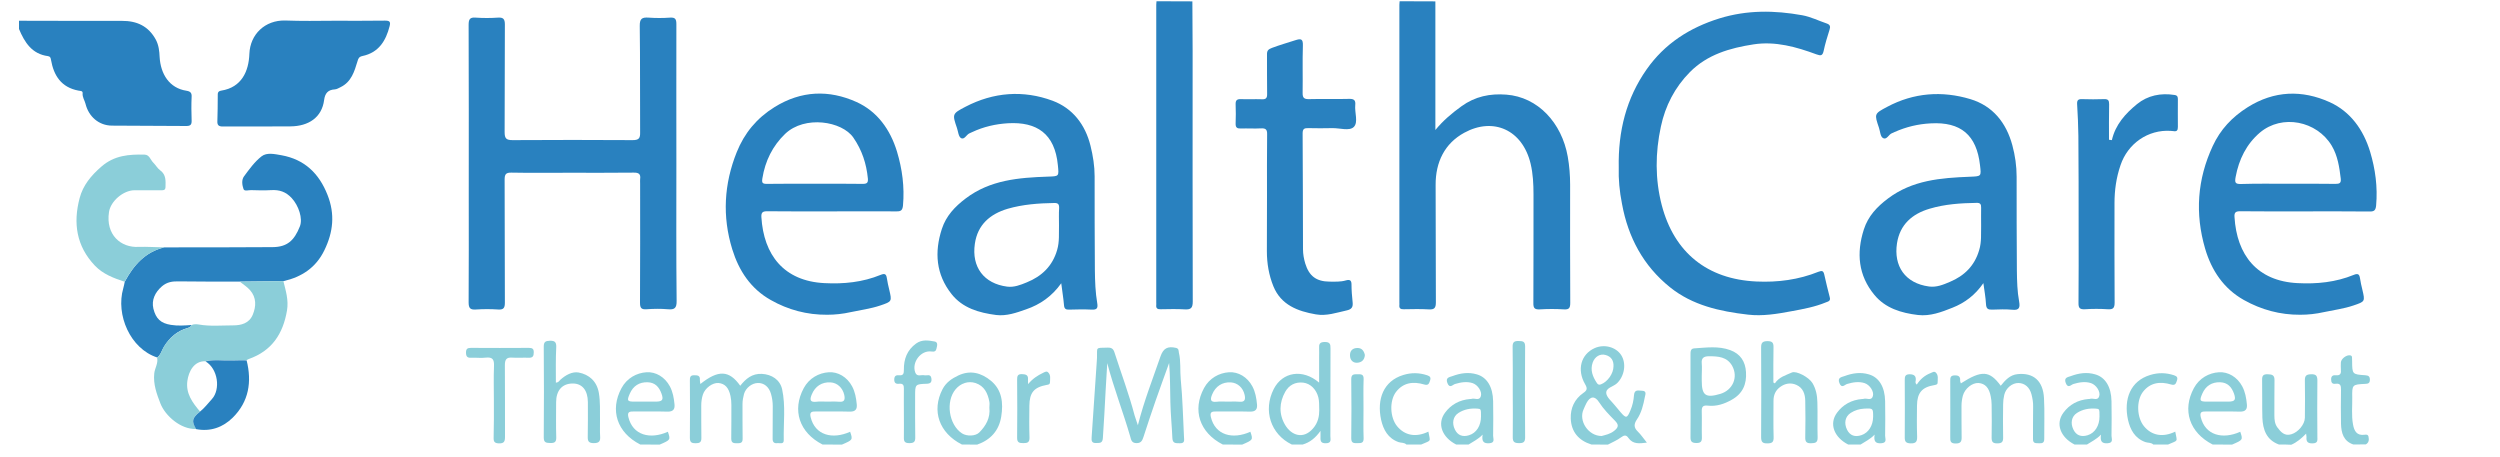
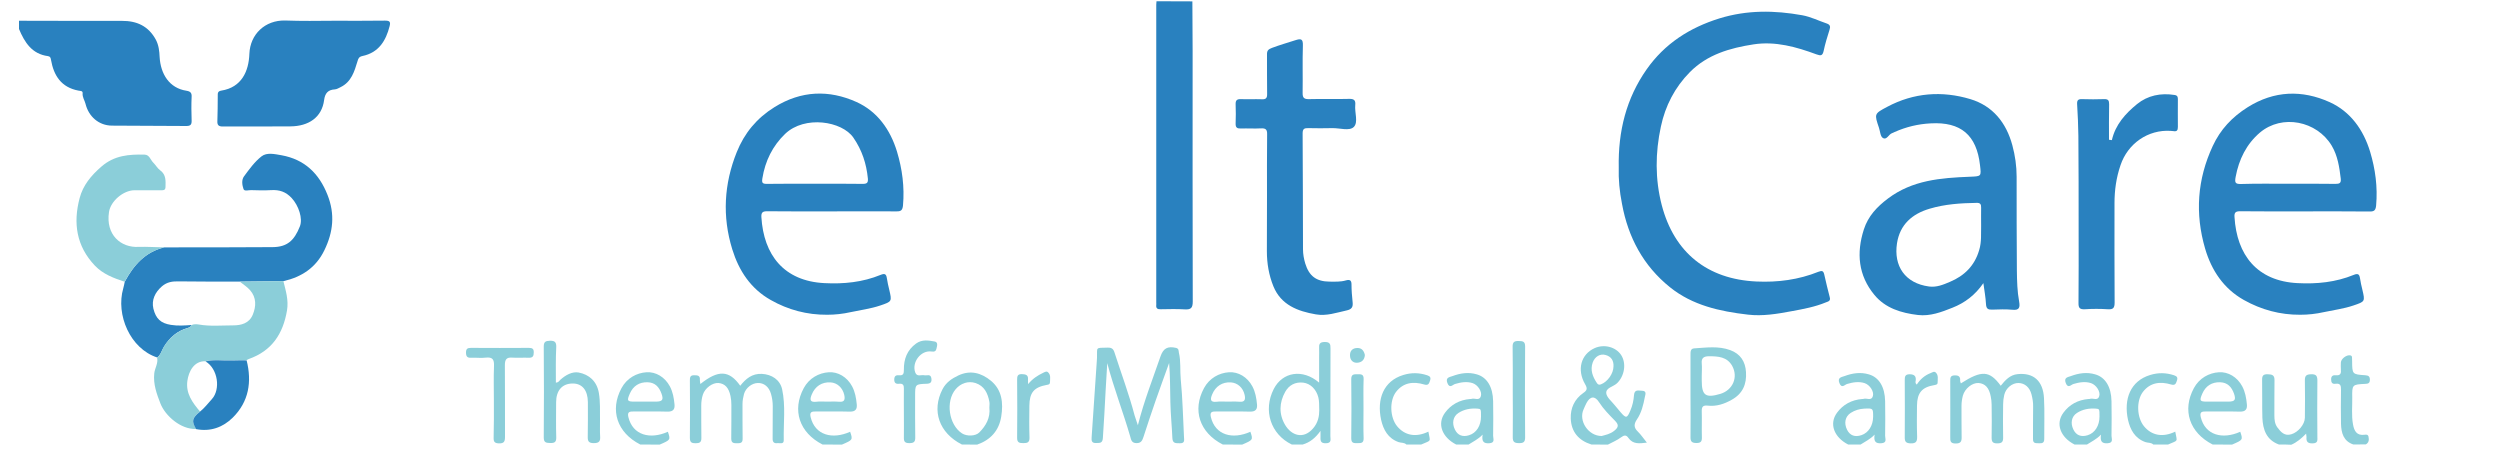
<svg xmlns="http://www.w3.org/2000/svg" version="1.1" id="Layer_1" x="0px" y="0px" viewBox="0 0 2000 365.8" style="enable-background:new 0 0 2000 365.8;" xml:space="preserve">
  <style type="text/css">
	.st0{display:none;fill:#FEFEFE;}
	.st1{fill:#2981BF;}
	.st2{fill:#8BCED9;}
</style>
  <g>
    <path class="st0" d="M978.2,355.6c-65.5,0-131.1,0-196.6,0c10.8-3.8,17.5-11.2,19.3-22.5c1.8-10.8,0.7-21.3-8.4-28.7   c-7.6-6.2-16.3-8.7-26-4.1c-5.3,2.5-9.8,5.6-12.6,11c-8.9,17.2-2.7,35,15.5,44.2c-32,0-64.1,0-96.1,0c8.8-3.8,8.8-3.8,6.6-10.3   c-14.2,6.4-28.1,2.8-31.6-11.7c-0.9-3.6,0.2-4.6,3.7-4.5c9.2,0.1,18.4-0.2,27.6,0.1c4.6,0.2,6-1.9,5.6-5.9   c-0.5-4.9-1.3-9.8-3.7-14.3c-4-7.5-11.3-11.8-18.7-11.3c-7.9,0.5-15.6,4.7-20,12.7c-9.5,17.6-3.6,35.6,15,45.1   c-43.4,0-86.9,0-130.3,0c8.8-3.8,8.8-3.8,6.6-10.3c-14.2,6.4-28.1,2.8-31.6-11.7c-0.9-3.6,0.2-4.6,3.7-4.5   c9.2,0.1,18.4-0.2,27.6,0.1c4.6,0.2,6-1.9,5.6-5.9c-0.5-4.9-1.3-9.8-3.7-14.3c-4-7.5-11.3-11.8-18.7-11.3   c-7.9,0.5-15.6,4.7-20,12.7c-9.5,17.6-3.6,35.6,15,45.1c-164,0-328,0-492,0.1c-4.1,0-5.1-0.9-5.1-5.1   c0.1-109.1,0.1-218.3,0.1-327.4c4.4,10.7,10.3,20,23.2,21.7c1.9,0.3,2.1,1.3,2.4,3c2.3,12.6,8.3,22,21.9,24.6   c1.3,0.2,3.5-0.1,3.3,2.1c-0.3,3.2,1.7,5.6,2.3,8.4c2.5,10.2,10.7,17.3,21.1,17.5c19.9,0.3,39.7,0.1,59.6,0.3   c3.6,0,4.3-1.3,4.2-4.5c-0.2-6.3-0.3-12.5,0-18.8c0.1-3.3-1-4.5-4.1-4.9c-13.8-2.1-20.7-13.4-21.5-27c-0.3-4.7-0.7-9.4-3-13.8   c-5.9-10.9-15.1-15.2-27.2-15.1c-27.4,0.1-54.8,0-82.3-0.1c0-5.2-2-12.3,0.6-14.9s9.7-0.6,14.9-0.6c298.2,0,596.4,0,894.5,0   c-0.1,0.9-0.2,1.8-0.2,2.8c0,79.5,0,159,0,238.5c0,0.6,0.1,1.1,0,1.7c-0.3,2.7,0.9,3.5,3.5,3.4c6.4-0.1,12.9-0.4,19.3,0.1   c5,0.3,6.4-1.1,6.4-6.3c-0.2-66.8-0.1-133.6-0.1-200.4c0-13.2-0.1-26.5-0.2-39.7c55.2,0,110.4,0,165.7,0c-0.1,0.9-0.2,1.8-0.2,2.8   c0,79.5,0,159,0,238.5c0,0.6,0.1,1.1,0,1.7c-0.3,2.7,0.9,3.5,3.5,3.4c6.6-0.1,13.3-0.3,19.9,0.1c4.6,0.3,5.8-1.1,5.8-5.7   c-0.2-31.3,0-62.6-0.2-93.8c-0.1-18.3,7.3-33.2,22.9-41.8c23.2-12.7,46.6-2.4,53.1,24.8c1.9,8.1,2.4,16.3,2.3,24.6   c-0.1,28.9,0,57.8-0.1,86.7c0,4.1,0.9,5.5,5.1,5.2c6.4-0.4,12.9-0.4,19.3,0c4.3,0.3,5.2-1.3,5.1-5.3c-0.2-31.5-0.1-62.9-0.1-94.4   c0-7.5-0.6-15.1-1.9-22.5c-4.8-27.1-23.9-47.7-49.2-49.6c-12.9-0.9-24.9,1.4-35.8,9.3c-7.6,5.5-14.7,11.3-20.9,19   c0-34.3,0-68.6,0-102.9c254.9,0,509.9,0,764.8-0.1c4.1,0,5.1,0.9,5.1,5.1c-0.1,115-0.1,230.1,0,345.1c0,3.8-0.7,4.7-4.5,4.5   c-7-0.4-14-0.1-21-0.1c2.5-1.5,2.6-3.8,2.1-6.2c-0.4-1.8-1.9-1.7-3.1-1.5c-6.4,0.9-8.3-3.2-9.3-8.3c-1.3-7.1-0.5-14.3-0.6-21.4   c-0.2-10.4,0-10.5,10.3-11c2.3-0.1,3.9-0.4,3.8-3.3c0-2.6-1-3.4-3.6-3.6c-10.5-0.7-10.4-0.8-10.6-11.1c0-1.1,0-2.2-0.1-3.3   c0-0.8-0.5-1.3-1.3-1.5c-2.9-0.7-7.5,2.7-7.6,5.7c-0.1,1.8-0.1,3.7,0,5.5c0.2,3-0.3,5.1-4,4.7c-2.4-0.3-3.8,0.4-3.8,3.3   c0,2.6,1,3.8,3.6,3.5c4.1-0.6,4.4,1.8,4.3,5c-0.1,9-0.2,18,0,27c0.2,7.3,1.8,13.9,9.9,16.6c-16.6,0-33.1,0-49.7,0   c4.4-1.9,8.1-4.9,11.9-8.9c0.2,1.7,0.4,2.2,0.3,2.7c-0.3,3.6,0.8,5.2,4.9,5.1c4.5-0.1,3.8-2.7,3.8-5.5c0-14.9-0.1-29.8,0-44.7   c0-3.7-0.9-5.2-4.9-5.1c-3.7,0.1-5.2,1-5.1,5c0.3,9.9,0.2,19.9,0,29.8c-0.1,5.4-5.4,11.6-10.8,13.2c-5.6,1.7-8.6-1.9-11.3-5.6   c-2-2.7-2.3-6.1-2.3-9.5c0-9.4-0.1-18.8,0.1-28.1c0.1-4.3-2.1-4.7-5.5-4.8c-3.4-0.1-4.4,1.2-4.4,4.5c0.2,10.1-0.2,20.2,0.2,30.3   c0.3,9.5,3.2,17.7,13.2,21.4c-12.5,0-25,0-37.5,0c8.8-3.8,8.8-3.8,6.6-10.3c-14.2,6.4-28.1,2.8-31.6-11.7c-0.9-3.6,0.2-4.6,3.7-4.5   c9.2,0.1,18.4-0.2,27.6,0.1c4.6,0.2,6-1.9,5.6-5.9c-0.5-4.9-1.3-9.8-3.7-14.3c-4-7.5-11.3-11.8-18.7-11.3   c-7.9,0.5-15.6,4.7-20,12.7c-9.5,17.6-3.6,35.6,15,45.1c-11.8,0-23.6,0-35.3,0c8.3-3.7,7.3-1.6,5.7-10.3c-9.9,4.8-18.8,3.3-25-4.3   c-5.7-7-6.4-20.2-1-27.3c5.9-7.9,13.9-8.8,22.7-6.1c3.1,0.9,3.7-0.6,4.6-3c0.9-2.6,0.1-3.6-2.3-4.4c-6.4-2.1-12.7-2.2-19.1-0.2   c-15.8,4.9-21.4,19.4-17.7,35.9c1.7,7.8,5.5,14.8,14,17.8c2,0.7,4.5,0.2,6.2,1.9c-17.7,0-35.3,0-53,0c3.6-2.3,7.4-4,11.2-7.9   c-0.8,5.6,0.9,7.2,5.3,6.9c4.9-0.3,3.1-3.7,3.1-6c0.1-9.2,0.1-18.4,0-27.6c-0.2-11.6-4.9-19.1-13-21.5c-6.8-2-13.3-1-19.6,1.4   c-2.3,0.8-5.7,1.1-4,5.5c1.8,4.6,4.2,1.3,6.1,0.8c4.7-1.4,9.3-2.2,14.1-0.7c4.2,1.3,7.7,6.8,6.6,10.4c-1.3,4.2-5,1.4-7.5,2.2   c-0.3,0.1-0.7,0-1.1,0.1c-8.3,0.7-15.2,4.4-20.1,11c-6.4,8.8-2.4,19.6,8.9,25.4c-57.1,0-114.1,0-171.2,0c3.6-2.3,7.4-4,11.2-7.9   c-0.8,5.6,0.9,7.2,5.3,6.9c4.9-0.3,3.1-3.7,3.1-6c0.1-9.2,0.1-18.4,0-27.6c-0.2-11.6-4.9-19.1-13-21.5c-6.8-2-13.3-1-19.6,1.4   c-2.3,0.8-5.7,1.1-4,5.5c1.8,4.6,4.2,1.3,6.1,0.8c4.7-1.4,9.3-2.2,14.1-0.7c4.2,1.3,7.7,6.8,6.6,10.4c-1.3,4.2-5,1.4-7.5,2.2   c-0.3,0.1-0.7,0-1.1,0.1c-8.3,0.7-15.2,4.4-20.1,11c-6.4,8.8-2.4,19.6,8.9,25.4c-64.1,0-128.1,0-192.2,0c3.5-1.9,7.3-3.4,10.5-5.8   c2.5-1.8,4.1-2.1,5.9,0.4c3.7,5.3,8.8,4.5,14.8,3.8c-2.7-3.4-4.7-6.4-7.3-8.9c-3.3-3.2-3.1-6-0.7-9.6c3.7-5.4,5.1-11.7,6.4-18.1   c0.4-1.9,1.6-4.9-2.2-4.9c-2.6,0-6-1.5-6.5,3.5c-0.3,4.2-1.2,8.3-2.9,12.3c-2.7,6.3-3.5,6.5-7.8,1.4c-1.5-1.8-3.1-3.6-4.6-5.5   c-2.5-3.2-6.5-6.2-6.9-9.7c-0.5-4.4,5.6-5.2,8.5-7.9c6.1-5.7,7.8-16,3.4-22.7c-4.3-6.4-13.6-8.8-21.2-5.5   c-10.9,4.9-14.4,17.2-7.6,28.9c2,3.4,1.6,4.8-1.5,7c-7,4.8-10.3,12-10,20.4c0.4,10.7,6.3,17.6,16.5,20.8c-32.8,0-65.5,0-98.3,0   c3.6-2.3,7.4-4,11.2-7.9c-0.8,5.6,0.9,7.2,5.3,6.9c4.9-0.3,3.1-3.7,3.1-6c0.1-9.2,0.1-18.4,0-27.6c-0.2-11.6-4.9-19.1-13-21.5   c-6.8-2-13.3-1-19.6,1.4c-2.3,0.8-5.7,1.1-4,5.5c1.8,4.6,4.2,1.3,6.1,0.8c4.7-1.4,9.3-2.2,14.1-0.7c4.2,1.3,7.7,6.8,6.6,10.4   c-1.3,4.2-5,1.4-7.5,2.2c-0.3,0.1-0.7,0-1.1,0.1c-8.3,0.7-15.2,4.4-20.1,11c-6.4,8.8-2.4,19.6,8.9,25.4c-9.2,0-18.4,0-27.6,0   c8.3-3.7,7.3-1.6,5.7-10.3c-9.9,4.8-18.8,3.3-25-4.3c-5.7-7-6.4-20.2-1-27.3c5.9-7.9,13.9-8.8,22.7-6.1c3.1,0.9,3.7-0.6,4.6-3   c0.9-2.6,0.1-3.6-2.3-4.4c-6.4-2.1-12.7-2.2-19.1-0.2c-15.8,4.9-21.4,19.4-17.7,35.9c1.7,7.8,5.5,14.8,14,17.8   c2,0.7,4.5,0.2,6.2,1.9c-27.6,0-55.2,0-82.8,0c5.8-1.6,10.2-5.3,14.2-10.9c0,2.2,0,3.3,0,4.3c-0.1,3.1-0.3,5.8,4.4,5.6   c4.7-0.2,3.5-3.2,3.5-5.7c0-23.3,0-46.7,0.1-70c0-3.5-0.5-5.3-4.7-5.3c-4,0.1-4.6,1.9-4.4,5.1c0.1,2.4,0,4.8,0,7.2   c0,6.5,0,12.9,0,20.2c-13.2-11.3-29.3-8.6-36.3,5.1c-8.8,17.1-2.6,36.2,14.4,44.4c-13.3,0-26.5,0-39.8,0c8.8-3.8,8.8-3.8,6.6-10.3   c-14.2,6.4-28.1,2.8-31.6-11.7c-0.9-3.6,0.2-4.6,3.7-4.5c9.2,0.1,18.4-0.2,27.6,0.1c4.6,0.2,6-1.9,5.6-5.9   c-0.5-4.9-1.3-9.8-3.7-14.3c-4-7.5-11.3-11.8-18.7-11.3c-7.9,0.5-15.6,4.7-20,12.7C953.7,328.1,959.6,346.1,978.2,355.6z    M156.9,343.3c11.5,2.3,21.4-1.4,29.3-9.3c12.9-12.8,15.3-28.6,11.1-45.8c0.6-0.4,1.2-0.8,1.8-1c18.4-6.4,27.4-20.1,30.6-38.8   c1.4-8.3-1-15.8-2.9-23.5c14.5-3.4,25.8-10.6,32.6-24.7c7.1-14.6,8.5-28.9,2.5-44.3c-6.8-17.3-18.5-28.3-36.8-31.7   c-5.3-1-11.7-2.6-16,0.9c-5.5,4.4-9.8,10.3-14,16c-2.1,2.8-1.4,7-0.4,10.1c0.7,2.1,4,0.8,6.1,0.9c5.3,0.1,10.7,0.3,16,0   c6.6-0.4,11.8,1.3,16.5,6.4c5.6,6,9,16.4,6.5,22.6c-4.5,11.4-10.2,16.5-21.8,16.6c-28.9,0.2-57.8,0.1-86.7,0.2   c-6.8-0.1-13.6-0.6-20.4-0.1c-14.4,0.9-26.7-9.7-23.9-27.9c1.3-8.7,11.4-17.4,20.3-17.4c7,0,14,0,21,0c1.8,0,3.8,0.3,3.9-2.5   c0.1-5,0.7-9.9-4.2-13.4c-2.2-1.6-3.6-4.2-5.5-6.1c-2.2-2.2-3-6.4-7-6.5c-12.5-0.3-24.2,0.5-34.6,9.6c-8.2,7.2-14.7,14.9-17.4,25.2   c-5.3,20-2.6,38.4,12.2,54c6.5,6.9,15.1,9.9,23.8,12.9c-0.4,1.8-0.7,3.6-1.2,5.3c-6.1,21,5.6,48.4,27.2,55.3c1,4.6-2,8.4-2.4,12.8   c-0.9,8.6,2,16.3,4.9,23.9C132,332.5,144.4,343.7,156.9,343.3z M541.1,130.9c0-37.2-0.1-74.3,0.1-111.5c0-4-0.8-5.6-5.1-5.3   c-5.7,0.4-11.4,0.4-17.1,0c-5.3-0.4-7.2,0.9-7.1,6.8c0.4,28.3,0.1,56.7,0.3,85c0,4.7-1,6.3-6,6.2c-32-0.2-64-0.2-96,0   c-5.1,0-6.4-1.3-6.4-6.4c0.2-28.7,0-57.4,0.2-86.1c0-4.4-1.2-5.7-5.6-5.5c-5.9,0.4-11.8,0.4-17.7,0c-4.7-0.3-5.7,1.3-5.7,5.8   c0.2,45.8,0.1,91.6,0.1,137.5c0,28.2,0.1,56.3-0.1,84.5c0,4.7,1.4,6,5.9,5.7c5.9-0.4,11.8-0.4,17.7,0c4.5,0.3,5.4-1.3,5.4-5.6   c-0.2-32.8,0-65.5-0.2-98.3c0-4.3,1-5.7,5.5-5.6c15.3,0.3,30.5,0.1,45.8,0.1c17.3,0,34.6,0.1,51.9-0.1c4.2-0.1,5.8,1.2,5.2,5.3   c-0.2,1.1,0,2.2,0,3.3c0,31.8,0.1,63.7-0.1,95.5c0,4.1,0.9,5.5,5.2,5.2c5.7-0.4,11.4-0.4,17.1,0c5.3,0.4,7.1-0.9,7-6.7   C540.9,204.1,541.1,167.5,541.1,130.9z M1295,134.2c-0.4,8.9,0.6,18.9,2.4,28.9c4.9,26.8,17.1,49.5,38.4,66.7   c18,14.5,40,19.3,62.3,21.9c11.9,1.4,23.6-0.7,35.3-2.8c9.2-1.7,18.4-3.5,27.1-7c1.8-0.7,4-1,3.1-4.1c-1.7-6-3.1-12.1-4.4-18.2   c-0.6-2.9-1.7-3.3-4.6-2.2c-16,6.4-32.6,8.6-49.7,7.8c-39.3-1.8-65.8-23.2-75.7-61.1c-5.4-20.8-5.2-41.9-0.7-62.8   c3.6-16.6,11.2-31.5,23.2-43.6c13.9-14,32.2-19.3,50.9-22.2c17.4-2.7,34.1,2,50.4,8c3.4,1.2,4.8,1.2,5.7-2.7   c1.3-5.7,2.9-11.4,4.7-16.9c0.8-2.6,0.4-4.2-2.2-5.1c-6.5-2.2-12.9-5.4-19.6-6.6c-22.2-4-44-4.4-66.2,2.5   c-24.2,7.5-44,20.3-58.3,40.8C1301.1,78.6,1294.4,104.8,1295,134.2z M665.1,169.1c17.3,0,34.6-0.1,51.9,0.1c3.7,0,4.9-1,5.3-4.8   c1.4-14.7-0.6-28.9-4.8-43c-5.3-17.7-15.7-32.2-32.4-39.7c-21.9-9.9-44.2-9.2-65.6,4.1c-14.2,8.8-24.1,20.9-30.2,36   c-10.2,25.4-11.7,51.4-3.6,77.7c5.3,17.3,14.9,31.6,30.8,40.6c13.9,7.9,29,11.9,45.1,11.8c6.4,0,12.6-0.7,18.9-2.1   c7.9-1.7,15.9-2.8,23.6-5.3c9.5-3.2,9.5-3.2,7.2-12.6c-0.7-3-1.4-6.1-1.9-9.2c-0.5-3.3-1.6-4.1-5-2.7c-14.4,5.9-29.5,7.4-44.9,6.6   c-32.4-1.6-48.7-22.6-50.5-52.9c-0.2-3.8,1.2-4.6,4.7-4.6C630.9,169.2,648,169.1,665.1,169.1z M1843.5,169.1   c17.3,0,34.6-0.1,51.9,0.1c3.7,0,4.9-1,5.3-4.8c1.4-14.7-0.6-28.9-4.8-43c-5.3-17.7-15.7-32.2-32.4-39.7   c-21.9-9.9-44.3-9.3-65.6,4.1c-12.4,7.8-21.8,17.9-27.9,31c-12.4,26.6-14.3,54.1-6.1,82.1c5.1,17.5,14.8,32,31,41.1   c13.9,7.8,29,11.9,45.1,11.8c6.4,0,12.6-0.7,18.9-2.1c7.9-1.7,15.9-2.8,23.6-5.3c9.5-3.2,9.5-3.2,7.2-12.6c-0.7-3-1.4-6.1-1.9-9.2   c-0.5-3.3-1.6-4.1-5-2.7c-14.4,5.9-29.5,7.4-44.9,6.6c-32.4-1.6-48.7-22.6-50.5-52.9c-0.2-3.8,1.2-4.6,4.6-4.6   C1809.3,169.2,1826.4,169.1,1843.5,169.1z M849,226.6c0.8,6.1,1.7,11.6,2.1,17.2c0.2,2.9,1.3,3.7,4.1,3.6c6.1-0.2,12.2-0.3,18.2,0   c4.2,0.2,4.9-1.4,4.3-5.1c-1.5-8.7-1.8-17.6-1.9-26.4c-0.2-25-0.2-50.1-0.2-75.1c0-8.3-1.3-16.4-3.3-24.5   c-4.2-17.1-14.2-30.1-30.3-36c-23.5-8.7-47.2-6.9-69.7,4.8c-10.7,5.6-10.6,5.9-6.8,17.1c0.9,2.7,1.2,6.7,3.1,7.9   c2.8,1.8,4.4-2.8,7-3.8c0.7-0.3,1.4-0.6,2-0.9c9.1-4.3,18.8-6.5,28.7-7.1c22.9-1.3,37.5,8.2,39.9,33.6c0.8,9.1,1,8.8-8,9.1   c-23.2,0.9-46.2,2.7-65.8,17.5c-8.6,6.5-15.6,13.8-19,24.3c-6.1,18.7-4.7,36.4,7.7,52.1c8.9,11.3,22,15.1,35.7,16.8   c8.5,1.1,16.2-1.8,23.9-4.5C832.1,243.6,841.6,236.9,849,226.6z M1586.7,226.5c0.8,6,1.8,11.3,2,16.6c0.1,3.9,1.8,4.5,5.1,4.4   c5.3-0.2,10.7-0.5,16,0.1c5.8,0.6,6.3-2,5.4-6.6c-1.5-8.2-1.7-16.5-1.8-24.7c-0.2-25-0.2-50.1-0.2-75.1c0-8.5-1.2-16.8-3.4-25.1   c-4.9-18.1-15.7-31.6-33.6-37c-22.6-6.8-45.3-5.2-66.6,6.2c-10.3,5.5-10.3,5.6-6.5,16.8c0.9,2.8,1.1,6.7,3,8c3.2,2,4.7-2.9,7.5-3.8   c0.7-0.2,1.4-0.6,2-0.9c9.1-4.1,18.8-6.4,28.8-6.9c24.2-1.3,36.8,9.4,39.5,33.4c1,9.2,1,8.9-8.3,9.3c-23,0.9-45.8,2.7-65.3,17.4   c-8.7,6.6-15.9,14.1-19.3,24.7c-6.1,18.9-4.5,36.8,8.4,52.4c8.9,10.8,21.6,14.5,34.9,16.1c9.8,1.2,18.7-2.2,27.5-5.8   C1571.8,242.3,1580.1,236,1586.7,226.5z M1013.6,156.6c0,14.9,0,29.8,0,44.7c0,9.7,1.5,19.1,5.2,28c6.1,15,19.5,20,34,22.5   c8.5,1.5,16.6-1.4,24.8-3.2c3.9-0.9,5-2.7,4.6-6.5c-0.6-4.7-0.9-9.5-0.9-14.3c0-3.5-1.5-4.1-4.4-3.2c-4.3,1.2-8.8,1-13.2,1   c-10.6-0.1-16.4-4.4-19.4-14.5c-1.1-3.7-1.8-7.5-1.8-11.4c-0.1-30.9-0.1-61.8-0.3-92.7c0-3.6,1.2-4.3,4.5-4.2   c6.4,0.2,12.9,0.2,19.3,0c5.9-0.1,13.6,2.5,17.1-0.9c3.8-3.7,0.7-11.5,1.2-17.5c0.4-3.8-0.9-5.1-4.8-5c-10.7,0.3-21.3-0.1-32,0.2   c-4.1,0.1-5.3-1-5.3-5.2c0.3-12.5-0.2-25,0.2-37.5c0.2-5.6-1.5-5.9-6.1-4.4c-6.2,2-12.5,3.8-18.6,6.1c-2.9,1.1-4.1,2.1-4,5.3   c0.2,10.5-0.1,21,0.1,31.5c0.1,3.5-1.1,4.4-4.4,4.3c-5.5-0.2-11,0.1-16.6-0.1c-3.1-0.1-4.3,0.9-4.2,4.1c0.2,5.1,0.2,10.3,0,15.4   c-0.1,3.3,1.2,4.1,4.2,4c5.3-0.2,10.7,0.2,16-0.1c3.8-0.2,5,0.8,5,4.8C1013.4,123.8,1013.6,140.2,1013.6,156.6z M267.3,16.6   C267.3,16.6,267.3,16.7,267.3,16.6c-13.1,0-26.1,0.3-39.2,0c-15.9-0.3-27.9,10.9-28.5,26.7c-0.5,13.8-6.1,26.8-22.5,29.4   c-3,0.5-2.8,2.2-2.8,4.3c0,6.6,0,13.2-0.3,19.9c-0.1,3.3,0.9,4.5,4.3,4.5c18-0.1,36.1,0.1,54.1-0.1c14.5-0.1,25.2-7.1,27-21.1   c0.7-5.4,3.1-8.2,8.6-8.5c1.5-0.1,3.1-1.1,4.6-1.8c8.6-4.2,11-12.5,13.5-20.7c0.7-2.2,1.2-3.7,4-4.2c12.9-2.6,18.6-12,21.7-23.9   c0.9-3.5,0-4.4-3.6-4.4C294.5,16.7,280.9,16.6,267.3,16.6z M1689.5,112.1c-0.8-0.1-1.5-0.1-2.3-0.2c0-9.5-0.1-19,0.1-28.4   c0.1-3-0.7-4.3-4-4.1c-5.9,0.2-11.8,0.2-17.7,0c-3.1-0.1-4.1,0.9-3.9,4.1c0.5,8.4,0.9,16.9,1,25.3c0.2,24.5,0.2,49,0.2,73.4   c0,20.1,0.1,40.1-0.1,60.2c0,4.2,1.1,5.4,5.2,5.1c6.1-0.4,12.2-0.4,18.2,0c4.3,0.3,5.5-1,5.5-5.4c-0.2-26.5-0.1-53-0.1-79.5   c0-10.4,1.4-20.4,4.8-30.3c5.9-17.3,22.1-28.6,40.2-27.5c0.7,0,1.5,0,2.2,0.2c2.7,0.5,3.5-0.7,3.5-3.3c-0.1-7.4-0.1-14.7,0-22.1   c0-1.8-0.2-3.1-2.5-3.5c-11.1-1.8-21.6,0.3-30.2,7.3C1700.4,90.8,1692.3,99.7,1689.5,112.1z M910.3,340.2c-1.1-3.2-1.9-5.4-2.5-7.7   c-4.4-17.1-10.7-33.6-16.1-50.4c-0.9-2.9-2.3-4-5.5-3.9c-10.2,0.3-8.2-0.5-8.5,8.1c0,1.1-0.2,2.2-0.2,3.3   c-1.4,20.1-2.8,40.3-4.1,60.4c-0.2,2.6,0,4.8,3.6,4.5c2.8-0.2,5.2,0.3,5.4-4c0.7-12.6,1.6-25.3,2.2-37.9c0.3-7.3,1-14.7,1.3-22   c5.2,20,12.7,39.1,18.4,58.8c0.7,2.6,1.1,5.2,5.1,5.2c3.8,0,4.6-2.5,5.5-5c3.3-9.5,6.3-19.2,9.6-28.7c3.6-10.1,7.3-20.1,10.9-30.4   c1,10.5,0.7,21,1,31.5c0.3,9.5,1.3,19,1.6,28.6c0.2,4.6,3.1,4,6.1,4.1c4,0.1,3.3-2.6,3.2-4.9c-0.8-15.4-1.1-30.8-2.6-46.2   c-0.7-7.1,0.2-14.4-1.5-21.4c-0.4-1.5,0-3.2-2.3-3.8c-6.6-1.6-10.1,0.2-12.4,6.8C922.2,303,915.2,320.7,910.3,340.2z M1568.7,306.7   c-0.2-0.8-0.6-1.4-0.5-2.1c0.2-3.2-1-4.6-4.4-4.5c-3.7,0.1-3.6,2.1-3.5,4.7c0.1,14.9,0.1,29.8,0,44.7c0,3.2,0.3,5.1,4.3,5.1   c4.1,0,4.9-1.7,4.8-5.3c-0.2-8.3,0-16.6-0.1-24.8c0-2.8,0.4-5.5,1.1-8.2c1.6-5.7,7.5-10.4,12.5-10.1c5.3,0.3,8.5,3.8,9.8,10.8   c0.4,2.1,0.7,4.4,0.7,6.5c0.1,8.8,0.2,17.7,0,26.5c-0.1,3.3,1,4.5,4.4,4.5c3.5,0,4.9-1,4.8-4.7c-0.2-8.8-0.1-17.7,0-26.5   c0-2.5,0.3-5.1,0.9-7.6c1.3-5.5,6.4-9.6,11.4-9.5c5,0.1,8.9,3.4,10.4,9.1c0.8,3.2,1.4,6.4,1.3,9.8c-0.1,8.6,0.1,17.3-0.1,25.9   c-0.1,3.8,2.4,3.3,4.8,3.4c2.4,0.1,4.3-0.1,4.2-3.4c-0.1-10.9,0.4-21.7-0.2-32.6c-0.7-14-8.4-20.7-21.1-19.3   c-6.1,0.7-9.9,4.8-13.5,9.3C1591.6,296.3,1585.4,296,1568.7,306.7z M560.3,307.2c-0.2-1.6-0.5-2.5-0.5-3.3c0.2-3.5-1.9-3.6-4.6-3.7   c-3.3,0-3.4,1.9-3.4,4.3c0.1,15.3,0.2,30.5,0,45.8c0,3.6,1.4,4.3,4.6,4.3c3.2,0,4.7-0.8,4.6-4.3c-0.2-8.6,0-17.3-0.1-25.9   c0-3,0.4-5.9,1.3-8.7c1.7-5.3,7.7-9.7,12.5-9.3c5.3,0.5,8.2,3.8,9.6,10.4c0.5,2.4,0.7,4.7,0.7,7.1c0,9,0.1,18-0.1,27   c-0.1,3.6,2,3.7,4.6,3.7c2.6,0,4.6-0.1,4.5-3.7c-0.2-9.2,0-18.4-0.1-27.6c0-2.8,0.4-5.5,1.2-8.1c1.4-4.8,6.3-8.7,11-8.8   c5-0.1,9.1,3.1,10.6,8.7c0.9,3.2,1.5,6.4,1.4,9.8c-0.1,8.6,0,17.3-0.1,25.9c0,3,1.2,4.1,3.9,3.7c1.9-0.3,5.1,1.2,5-2.4   c-0.3-13.6,1.6-27.3-1.3-40.7c-1.7-7.6-8.3-11.9-16.2-12.3c-7.8-0.4-12.8,3.9-17.3,9.5C583.3,296.1,574.7,295.7,560.3,307.2z    M1419.9,306.7c-0.4-0.2-0.8-0.5-1.1-0.7c0-9.3-0.2-18.7,0.1-28c0.1-3.8-0.9-5.2-4.9-5.1c-3.8,0-5.1,1-5,5   c0.2,23.9,0.2,47.8,0,71.7c0,3.7,0.9,5.2,4.9,5.1c3.7-0.1,5.2-1,5.1-4.9c-0.3-9.7-0.1-19.5-0.1-29.2c0-4.5,1.6-8.3,5.3-11   c4-2.9,8.5-3.7,13-1.7c5.4,2.4,7,7.4,7.1,12.7c0.2,9.7,0.2,19.5,0,29.2c-0.1,3.5,0.9,4.9,4.6,4.8c3.4-0.1,5.5-0.4,5.3-4.7   c-0.3-9.4,0.1-18.8-0.2-28.1c-0.1-5.3-1.1-10.6-3.9-15.3c-2.8-4.8-12.9-10.1-16.5-8.5C1428.6,300.2,1423.2,301.6,1419.9,306.7z    M444.7,306.1c0-9.7-0.2-19,0.1-28.4c0.1-4-1.4-5-5.1-4.9c-3.4,0.1-4.9,0.7-4.9,4.6c0.2,24.3,0.2,48.5,0,72.8   c0,4.1,1.9,4.3,5.1,4.4c3.4,0.1,5-0.7,4.9-4.5c-0.2-9.4-0.1-18.7-0.1-28.1c0-9.4,4.9-14.9,13.1-15c7.8-0.1,12.3,5.3,12.3,14.9   c0.1,9.2,0.2,18.4-0.1,27.6c-0.1,3.6,0.7,5.2,4.8,5.2c4.3,0,5.4-1.5,5.1-5.5c-0.3-4.4,0-8.8-0.1-13.2c-0.1-7.1,0.3-14.3-0.9-21.4   c-1.6-9.4-7.7-14.8-16.2-16.4c-5-1-10.4,2-14.6,5.8C447.4,304.7,446.9,306.1,444.7,306.1z M1352.4,316.9c0,11,0.1,22-0.1,33.1   c-0.1,3.7,1.3,4.7,4.8,4.7c3.4,0,4.4-1.2,4.3-4.5c-0.2-7,0.1-14-0.1-20.9c-0.1-3.6,1.1-5,4.7-4.5c7,0.8,13.3-1.3,19.3-4.7   c8.7-4.9,12-12.5,11.4-22.1c-0.5-8.5-4.4-14.6-12.6-17.6c-9.5-3.5-19.2-2-28.9-1.4c-2.9,0.2-2.9,2.8-2.9,5.1   C1352.5,294.8,1352.4,305.9,1352.4,316.9z M395.1,320.4c0,9.9,0.1,19.8-0.1,29.8c-0.1,3.3,0.9,4.4,4.3,4.5c4.1,0.1,4.8-1.6,4.8-5.2   c-0.1-19.1,0-38.2-0.1-57.3c0-4.4,1.1-6.4,5.9-6.1c4.4,0.3,8.8-0.1,13.2,0.1c3.3,0.1,4-1.3,4-4.3c0-3.1-1.4-3.7-4-3.6   c-15.4,0.1-30.9,0.1-46.3,0c-2.9,0-3.8,1-3.9,3.8c-0.1,3.1,1.1,4.2,4.2,4.1c3.8-0.2,7.8,0.3,11.6-0.1c5.6-0.7,6.8,1.6,6.6,6.8   C394.8,302,395.1,311.2,395.1,320.4z M723.1,330.8c0,6.4,0.1,12.9-0.1,19.3c-0.1,3.3,0.8,4.6,4.3,4.5c3.5,0,4.9-0.9,4.8-4.6   c-0.2-11-0.1-22.1-0.1-33.1c0-9.3,0-9.5,9.3-9.8c3.4-0.1,4.1-1.6,3.7-4.4c-0.5-3.9-3.6-2-5.7-2.4c-2.5-0.6-5.8,1.5-7.2-2.2   c-3-8.2,4.5-18,13-16.8c2.4,0.3,3.5-0.3,4-2.4c0.4-2.1,1.4-5.1-1.5-5.6c-4.9-0.9-10-1.8-14.8,1.6c-7.3,5.2-9.9,12.5-9.8,21   c0,2.8-0.4,4.8-3.8,4.4c-2.3-0.2-3.8,0.3-3.9,3.2c-0.1,3.1,1.4,3.9,4,3.6c3-0.3,3.8,1.2,3.7,3.9C723,317.5,723.1,324.2,723.1,330.8   z M1210.2,313.3c0,12.1,0.2,24.3-0.1,36.4c-0.1,4,1.4,4.9,5.1,4.9c3.4,0,4.9-0.8,4.8-4.6c-0.1-24.3-0.2-48.6,0-72.8   c0-4.1-2-4.2-5.1-4.3c-3.4-0.1-4.9,0.8-4.9,4.6C1210.4,289.4,1210.2,301.4,1210.2,313.3z M822.5,307.3c-0.1-1.3-0.3-2.5-0.2-3.8   c0.2-3.7-2-4-4.9-4.2c-3.5-0.1-3.8,1.7-3.8,4.5c0.1,15.4,0.2,30.9,0,46.3c0,4,1.8,4.4,5,4.4c3.3,0,5.1-0.6,4.9-4.5   c-0.3-8.4-0.1-16.9-0.1-25.4c0.1-10.5,3.6-14.7,14-16.7c1.4-0.3,2.5-0.6,2.5-2.2c0-2.7,0.8-5.6-1.5-7.8c-1.2-1.2-2.5-0.4-3.9,0.3   C830,300.4,826,303,822.5,307.3z M1533.4,307.7c-1.4-1.2-1-2.4-0.9-3.4c0.3-3.5-1.2-4.9-4.8-4.9c-3.9-0.1-4,2-4,4.9   c0.1,15.1,0.2,30.1,0,45.2c0,3.7,0.8,5.1,4.8,5.2c4.4,0.1,5.2-1.6,5.1-5.5c-0.3-8.3-0.1-16.5-0.1-24.8c0.1-10.1,4-14.7,13.8-16.3   c1.4-0.2,2.7-0.3,2.7-2.1c0-2.7,0.8-5.7-1.4-7.9c-1.4-1.5-2.7-0.3-4.3,0.4C1539.7,300.3,1536.1,303.5,1533.4,307.7z M1090.8,326.9   c0-7.9-0.2-15.8,0.1-23.7c0.1-4.1-2.3-3.8-5-3.8c-2.8,0-5-0.1-4.9,3.9c0.2,15.8,0.2,31.6,0,47.4c0,4.1,2.3,3.8,5,3.8   c2.8,0,5,0.1,4.9-3.9C1090.6,342.8,1090.8,334.8,1090.8,326.9z M1091.9,284c-0.7-3.2-2.4-5.6-6.1-5.6c-3.9,0-6.1,2.4-5.9,6.2   c0.1,3.3,2.3,5.6,5.5,5.6C1089,290.1,1091.7,288.2,1091.9,284z" />
-     <path class="st1" d="M1148.3,1.1c0,34.3,0,68.6,0,102.9c6.2-7.6,13.3-13.5,20.9-19c10.9-7.9,22.9-10.3,35.8-9.3   c25.3,1.9,44.4,22.5,49.2,49.6c1.3,7.4,1.9,14.9,1.9,22.5c0,31.5-0.1,62.9,0.1,94.4c0,4-0.8,5.6-5.1,5.3c-6.4-0.4-12.9-0.4-19.3,0   c-4.2,0.2-5.2-1.1-5.1-5.2c0.2-28.9,0-57.8,0.1-86.7c0-8.3-0.4-16.6-2.3-24.6c-6.5-27.2-29.9-37.5-53.1-24.8   c-15.6,8.5-23,23.4-22.9,41.8c0.2,31.3,0,62.6,0.2,93.8c0,4.6-1.2,6-5.8,5.7c-6.6-0.4-13.2-0.2-19.9-0.1c-2.6,0.1-3.8-0.8-3.5-3.4   c0.1-0.5,0-1.1,0-1.7c0-79.5,0-159,0-238.5c0-0.9,0.1-1.8,0.2-2.8C1129.1,1.1,1138.7,1.1,1148.3,1.1z" />
    <path class="st1" d="M15.2,16.6c27.4,0,54.8,0.2,82.3,0.1c12-0.1,21.3,4.2,27.2,15.1c2.3,4.4,2.8,9.1,3,13.8   c0.8,13.6,7.7,24.9,21.5,27c3.1,0.5,4.3,1.7,4.1,4.9c-0.3,6.2-0.2,12.5,0,18.8c0.1,3.2-0.7,4.5-4.2,4.5   c-19.9-0.2-39.8-0.1-59.6-0.3c-10.4-0.1-18.6-7.2-21.1-17.5c-0.7-2.8-2.6-5.2-2.3-8.4c0.2-2.1-2-1.8-3.3-2.1   C49,69.9,43,60.5,40.8,47.9c-0.3-1.6-0.5-2.7-2.4-3c-12.9-1.7-18.7-11-23.2-21.7C15.2,21,15.2,18.8,15.2,16.6z" />
    <path class="st1" d="M953.9,1.1c0.1,13.2,0.2,26.5,0.2,39.7c0,66.8-0.1,133.6,0.1,200.4c0,5.1-1.4,6.6-6.4,6.3   c-6.4-0.4-12.9-0.2-19.3-0.1c-2.6,0.1-3.8-0.8-3.5-3.4c0.1-0.5,0-1.1,0-1.7c0-79.5,0-159,0-238.5c0-0.9,0.1-1.8,0.2-2.8   C934.8,1.1,944.4,1.1,953.9,1.1z" />
    <path class="st2" d="M1273.1,355.6c-10.2-3.2-16.1-10.1-16.5-20.8c-0.3-8.3,3-15.5,10-20.4c3.1-2.1,3.5-3.6,1.5-7   c-6.8-11.7-3.3-24,7.6-28.9c7.6-3.4,16.9-1,21.2,5.5c4.4,6.7,2.7,17-3.4,22.7c-2.9,2.7-8.9,3.5-8.5,7.9c0.4,3.4,4.4,6.5,6.9,9.7   c1.5,1.9,3,3.7,4.6,5.5c4.3,5,5.2,4.9,7.8-1.4c1.7-3.9,2.6-8.1,2.9-12.3c0.4-5,3.8-3.5,6.5-3.5c3.8,0.1,2.6,3,2.2,4.9   c-1.2,6.3-2.7,12.7-6.4,18.1c-2.4,3.6-2.6,6.4,0.7,9.6c2.6,2.5,4.5,5.5,7.3,8.9c-6,0.7-11.1,1.5-14.8-3.8c-1.7-2.5-3.4-2.3-5.9-0.4   c-3.2,2.4-7,3.9-10.5,5.8C1281.9,355.6,1277.5,355.6,1273.1,355.6z M1281.3,348.8c3.2-0.9,6.7-1.5,10-4.1c3.8-3,3.7-5,0.7-8.1   c-4.6-4.7-9.2-9.3-12.8-14.9c-3.3-5.2-7.1-4.8-10,0.7c-0.9,1.6-1.5,3.3-2.3,5C1262.6,336.6,1270.6,348.8,1281.3,348.8z M1290.8,293   c0.2-4.6-1.9-7.8-6.3-9c-4.4-1.3-8.6,1.3-10.3,5.9c-2.2,6.1-0.1,11.4,3.3,16.5c0.7,1.1,1.6,1.7,3.2,1.1   C1286,305.5,1290.8,298.9,1290.8,293z" />
    <path class="st2" d="M1033.4,355.6c-16.9-8.2-23.1-27.3-14.4-44.4c7-13.7,23.1-16.4,36.3-5.1c0-7.3,0-13.8,0-20.2   c0-2.4,0.1-4.8,0-7.2c-0.2-3.2,0.3-5.1,4.4-5.1c4.2-0.1,4.8,1.7,4.7,5.3c-0.1,23.3,0,46.7-0.1,70c0,2.5,1.2,5.6-3.5,5.7   c-4.7,0.2-4.5-2.5-4.4-5.6c0-1.1,0-2.1,0-4.3c-4,5.6-8.4,9.2-14.2,10.9C1039.3,355.6,1036.4,355.6,1033.4,355.6z M1055.4,328.3   c-0.1-4.5,0-7.4-0.7-10.3c-1.6-6.4-6.2-11.2-12.2-11.9c-6.3-0.7-11.3,2-14.3,7.3c-4.9,8.7-5.2,18.1,0,26.7   c4.9,8.2,14.4,11.6,22.1,2.8C1054.6,338.1,1055.4,332.6,1055.4,328.3z" />
    <path class="st2" d="M769.5,355.6c-18.2-9.2-24.4-27-15.5-44.2c2.8-5.4,7.3-8.5,12.6-11c9.7-4.6,18.4-2.1,26,4.1   c9.1,7.4,10.1,17.9,8.4,28.7c-1.8,11.3-8.5,18.7-19.3,22.5C777.6,355.6,773.5,355.6,769.5,355.6z M791.5,326c0-1.3,0.3-3,0-4.6   c-1.3-6.8-4-12.7-11.2-15c-5.6-1.8-11.7,0.1-15.8,5c-8.2,9.7-5.5,28.4,5.1,35.3c3.9,2.5,10.9,2.3,13.9-0.8   C788.7,340.6,792.4,334.4,791.5,326z" />
    <path class="st2" d="M1823.1,355.6c-10-3.7-12.8-11.9-13.2-21.4c-0.3-10.1,0-20.2-0.2-30.3c-0.1-3.3,0.9-4.6,4.4-4.5   c3.4,0.1,5.6,0.5,5.5,4.8c-0.2,9.4,0,18.8-0.1,28.1c0,3.4,0.3,6.7,2.3,9.5c2.8,3.7,5.7,7.3,11.3,5.6c5.4-1.6,10.7-7.8,10.8-13.2   c0.1-9.9,0.2-19.9,0-29.8c-0.1-4,1.3-4.9,5.1-5c4-0.1,4.9,1.4,4.9,5.1c-0.2,14.9-0.1,29.8,0,44.7c0,2.8,0.7,5.4-3.8,5.5   c-4.1,0.1-5.2-1.5-4.9-5.1c0-0.5-0.1-1.1-0.3-2.7c-3.8,3.9-7.5,7-11.9,8.9C1829.7,355.6,1826.4,355.6,1823.1,355.6z" />
    <path class="st2" d="M1770.1,355.6c-18.6-9.5-24.5-27.5-15-45.1c4.3-8,12.1-12.2,20-12.7c7.4-0.5,14.7,3.8,18.7,11.3   c2.4,4.5,3.2,9.3,3.7,14.3c0.4,3.9-1,6-5.6,5.9c-9.2-0.3-18.4,0-27.6-0.1c-3.5-0.1-4.5,1-3.7,4.5c3.5,14.5,17.4,18.1,31.6,11.7   c2.2,6.5,2.2,6.5-6.6,10.3C1780.4,355.6,1775.2,355.6,1770.1,355.6z M1773.4,321.3c3.1,0,6.3,0,9.4,0c5.1-0.1,6.1-1.4,4.4-6.4   c-1.9-5.2-5-8.9-11.1-9.1c-6.6-0.2-11.6,2.9-14.3,9.2c-2.4,5.6-2,6.3,3.9,6.3C1768.2,321.3,1770.8,321.3,1773.4,321.3z" />
    <path class="st2" d="M512.2,355.6c-18.6-9.5-24.5-27.5-15-45.1c4.3-8,12.1-12.2,20-12.7c7.4-0.5,14.7,3.8,18.7,11.3   c2.4,4.5,3.2,9.3,3.7,14.3c0.4,3.9-1,6-5.6,5.9c-9.2-0.3-18.4,0-27.6-0.1c-3.5-0.1-4.5,1-3.7,4.5c3.5,14.5,17.4,18.1,31.6,11.7   c2.2,6.5,2.2,6.5-6.6,10.3C522.5,355.6,517.3,355.6,512.2,355.6z M516,321.3c2.9,0,5.9,0,8.8,0c5.1-0.1,6.2-1.4,4.4-6.4   c-1.9-5.2-5-8.9-11.1-9.1c-6.6-0.2-11.6,2.9-14.3,9.2c-2.4,5.6-2.1,6.3,3.9,6.3C510.5,321.3,513.3,321.3,516,321.3z" />
    <path class="st2" d="M658,355.6c-18.6-9.5-24.5-27.5-15-45.1c4.3-8,12.1-12.2,20-12.7c7.4-0.5,14.7,3.8,18.7,11.3   c2.4,4.5,3.2,9.3,3.7,14.3c0.4,3.9-1,6-5.6,5.9c-9.2-0.3-18.4,0-27.6-0.1c-3.5-0.1-4.5,1-3.7,4.5c3.5,14.5,17.4,18.1,31.6,11.7   c2.2,6.5,2.2,6.5-6.6,10.3C668.3,355.6,663.1,355.6,658,355.6z M661.4,321.3c3.3,0,6.6-0.2,9.9,0.1c4.6,0.4,4.8-2.1,4.1-5.5   c-1.3-5.7-5.6-9.7-11-10c-6.9-0.4-12.3,3.1-15,9.7c-1.6,3.9-1.7,6.4,3.7,5.8C655.8,321,658.6,321.3,661.4,321.3z" />
    <path class="st2" d="M978.2,355.6c-18.6-9.5-24.5-27.5-15-45.1c4.3-8,12.1-12.2,20-12.7c7.4-0.5,14.7,3.8,18.7,11.3   c2.4,4.5,3.2,9.3,3.7,14.3c0.4,3.9-1,6-5.6,5.9c-9.2-0.3-18.4,0-27.6-0.1c-3.5-0.1-4.5,1-3.7,4.5c3.5,14.5,17.4,18.1,31.6,11.7   c2.2,6.5,2.2,6.5-6.6,10.3C988.5,355.6,983.4,355.6,978.2,355.6z M981.7,321.3c3.3,0,6.6-0.2,9.9,0.1c4.6,0.4,4.8-2.2,4.1-5.5   c-1.3-5.8-5.6-9.6-11-10c-6.9-0.4-12.3,3.1-15,9.7c-1.6,3.9-1.6,6.4,3.7,5.8C976.1,321,978.9,321.3,981.7,321.3z" />
    <path class="st2" d="M1478.5,355.6c-11.3-5.8-15.4-16.6-8.9-25.4c4.8-6.6,11.7-10.3,20.1-11c0.4,0,0.8,0.1,1.1-0.1   c2.5-0.9,6.3,1.9,7.5-2.2c1.1-3.6-2.4-9-6.6-10.4c-4.7-1.5-9.4-0.7-14.1,0.7c-1.9,0.6-4.3,3.9-6.1-0.8c-1.7-4.4,1.7-4.7,4-5.5   c6.4-2.4,12.9-3.4,19.6-1.4c8,2.3,12.8,9.9,13,21.5c0.1,9.2,0.2,18.4,0,27.6c0,2.3,1.8,5.7-3.1,6c-4.4,0.3-6.2-1.3-5.3-6.9   c-3.8,3.9-7.7,5.6-11.2,7.9C1485.1,355.6,1481.8,355.6,1478.5,355.6z M1498.5,333.5c0-6.9,0-6.9-7-6.6c-4,0.2-7.6,1.3-10.9,3.4   c-4.5,2.9-5.6,8.2-2.9,13.6c2.3,4.5,6.2,6,11.5,4.2C1494.8,346.2,1498.4,340.5,1498.5,333.5z" />
    <path class="st2" d="M1164.9,355.6c-11.3-5.8-15.4-16.6-8.9-25.4c4.8-6.6,11.7-10.3,20.1-11c0.4,0,0.8,0.1,1.1-0.1   c2.5-0.9,6.3,1.9,7.5-2.2c1.1-3.6-2.4-9-6.6-10.4c-4.7-1.5-9.4-0.7-14.1,0.7c-1.9,0.6-4.3,3.9-6.1-0.8c-1.7-4.4,1.7-4.7,4-5.5   c6.4-2.4,12.9-3.4,19.6-1.4c8,2.3,12.8,9.9,13,21.5c0.1,9.2,0.2,18.4,0,27.6c0,2.3,1.8,5.7-3.1,6c-4.4,0.3-6.2-1.3-5.3-6.9   c-3.8,3.9-7.7,5.6-11.2,7.9C1171.5,355.6,1168.2,355.6,1164.9,355.6z M1184.8,333.2c0-5.9,0-6.1-2.9-6.3   c-5.4-0.4-10.6,0.5-15.2,3.5c-4.3,2.8-5.3,8.1-2.8,13.2c2.2,4.6,6.1,6.2,11.3,4.6C1181.1,346.4,1184.8,340.6,1184.8,333.2z" />
    <path class="st2" d="M1659.6,355.6c-11.3-5.8-15.4-16.6-8.9-25.4c4.8-6.6,11.7-10.3,20.1-11c0.4,0,0.8,0.1,1.1-0.1   c2.5-0.9,6.3,1.9,7.5-2.2c1.1-3.6-2.4-9-6.6-10.4c-4.7-1.5-9.4-0.7-14.1,0.7c-1.9,0.6-4.3,3.9-6.1-0.8c-1.7-4.4,1.7-4.7,4-5.5   c6.4-2.4,12.9-3.4,19.6-1.4c8,2.3,12.8,9.9,13,21.5c0.1,9.2,0.2,18.4,0,27.6c0,2.3,1.8,5.7-3.1,6c-4.4,0.3-6.2-1.3-5.3-6.9   c-3.8,3.9-7.7,5.6-11.2,7.9C1666.2,355.6,1662.9,355.6,1659.6,355.6z M1679.6,333.2c0-5.9,0-6.1-2.9-6.3   c-5.4-0.4-10.6,0.5-15.2,3.5c-4.3,2.8-5.3,8.1-2.8,13.2c2.2,4.6,6.1,6.2,11.4,4.6C1675.9,346.4,1679.6,340.6,1679.6,333.2z" />
    <path class="st2" d="M1125.1,355.6c-1.7-1.7-4.1-1.2-6.2-1.9c-8.5-3-12.2-9.9-14-17.8c-3.6-16.6,1.9-31.1,17.7-35.9   c6.4-2,12.7-1.9,19.1,0.2c2.4,0.8,3.2,1.8,2.3,4.4c-0.8,2.4-1.4,3.9-4.6,3c-8.7-2.6-16.8-1.7-22.7,6.1c-5.3,7.2-4.7,20.4,1,27.3   c6.2,7.5,15.1,9.1,25,4.3c1.6,8.7,2.6,6.6-5.7,10.3C1133.2,355.6,1129.1,355.6,1125.1,355.6z" />
    <path class="st2" d="M1722.6,355.6c-1.7-1.7-4.1-1.2-6.2-1.9c-8.5-3-12.2-9.9-14-17.8c-3.6-16.6,1.9-31.1,17.7-35.9   c6.4-2,12.7-1.9,19.1,0.2c2.4,0.8,3.2,1.8,2.3,4.4c-0.8,2.4-1.4,3.9-4.6,3c-8.7-2.6-16.8-1.7-22.7,6.1c-5.3,7.2-4.7,20.4,1,27.3   c6.2,7.5,15.1,9.1,25,4.3c1.6,8.7,2.6,6.6-5.7,10.3C1730.7,355.6,1726.6,355.6,1722.6,355.6z" />
    <path class="st2" d="M1882.7,355.6c-8-2.7-9.7-9.3-9.9-16.6c-0.2-9-0.1-18,0-27c0-3.2-0.2-5.5-4.3-5c-2.6,0.4-3.6-0.8-3.6-3.5   c0-2.8,1.5-3.5,3.8-3.3c3.8,0.4,4.3-1.7,4-4.7c-0.1-1.8-0.1-3.7,0-5.5c0.1-3,4.7-6.4,7.6-5.7c0.8,0.2,1.3,0.7,1.3,1.5   c0.1,1.1,0.1,2.2,0.1,3.3c0.1,10.3,0.1,10.4,10.6,11.1c2.6,0.2,3.6,1,3.6,3.6c0,2.9-1.5,3.2-3.8,3.3c-10.3,0.5-10.5,0.6-10.3,11   c0.1,7.1-0.7,14.3,0.6,21.4c0.9,5.1,2.9,9.2,9.3,8.3c1.2-0.2,2.7-0.3,3.1,1.5c0.5,2.5,0.4,4.7-2.1,6.2   C1889.3,355.6,1886,355.6,1882.7,355.6z" />
-     <path class="st1" d="M541.1,130.9c0,36.6-0.2,73.2,0.2,109.8c0.1,5.8-1.7,7.2-7,6.7c-5.7-0.5-11.4-0.4-17.1,0   c-4.2,0.3-5.2-1.1-5.2-5.2c0.2-31.8,0.1-63.7,0.1-95.5c0-1.1-0.1-2.2,0-3.3c0.6-4.1-1-5.4-5.2-5.3c-17.3,0.2-34.6,0.1-51.9,0.1   c-15.3,0-30.5,0.2-45.8-0.1c-4.5-0.1-5.5,1.3-5.5,5.6c0.2,32.8,0,65.5,0.2,98.3c0,4.2-0.9,5.9-5.4,5.6c-5.9-0.4-11.8-0.4-17.7,0   c-4.5,0.3-5.9-0.9-5.9-5.7c0.2-28.2,0.1-56.3,0.1-84.5c0-45.8,0.1-91.6-0.1-137.5c0-4.5,1-6.2,5.7-5.8c5.9,0.4,11.8,0.4,17.7,0   c4.3-0.3,5.6,1.1,5.6,5.5c-0.2,28.7,0,57.4-0.2,86.1c0,5.1,1.3,6.4,6.4,6.4c32-0.2,64-0.2,96,0c5,0,6.1-1.5,6-6.2   c-0.2-28.3,0.1-56.7-0.3-85c-0.1-5.9,1.7-7.2,7.1-6.8c5.7,0.4,11.4,0.4,17.1,0c4.3-0.3,5.1,1.3,5.1,5.3   C541,56.6,541.1,93.7,541.1,130.9z" />
    <path class="st1" d="M1295,134.2c-0.6-29.4,6.1-55.6,22.3-78.7c14.4-20.5,34.2-33.3,58.3-40.8c22.1-6.8,44-6.5,66.2-2.5   c6.7,1.2,13.1,4.4,19.6,6.6c2.7,0.9,3.1,2.5,2.2,5.1c-1.8,5.6-3.5,11.2-4.7,16.9c-0.9,3.9-2.3,3.9-5.7,2.7c-16.2-6-33-10.7-50.4-8   c-18.8,2.9-37,8.1-50.9,22.2c-12,12.1-19.7,27-23.2,43.6c-4.5,20.9-4.7,42,0.7,62.8c9.9,37.9,36.4,59.3,75.7,61.1   c17.1,0.8,33.8-1.4,49.7-7.8c2.9-1.1,3.9-0.7,4.6,2.2c1.4,6.1,2.8,12.2,4.4,18.2c0.9,3.1-1.4,3.4-3.1,4.1c-8.7,3.6-17.9,5.3-27.1,7   c-11.7,2.2-23.5,4.2-35.3,2.8c-22.4-2.6-44.3-7.4-62.3-21.9c-21.3-17.1-33.5-39.9-38.4-66.7C1295.6,153.1,1294.7,143.1,1295,134.2z   " />
    <path class="st1" d="M665.1,169.1c-17.1,0-34.2,0.1-51.3-0.1c-3.5,0-4.9,0.8-4.7,4.6c1.8,30.3,18,51.3,50.5,52.9   c15.4,0.8,30.5-0.7,44.9-6.6c3.4-1.4,4.5-0.6,5,2.7c0.5,3.1,1.1,6.1,1.9,9.2c2.2,9.4,2.2,9.4-7.2,12.6c-7.7,2.6-15.7,3.6-23.6,5.3   c-6.3,1.4-12.5,2.1-18.9,2.1c-16.1,0.1-31.2-3.9-45.1-11.8c-16-9-25.5-23.4-30.8-40.6c-8.1-26.3-6.6-52.3,3.6-77.7   c6.1-15.2,16-27.2,30.2-36c21.4-13.3,43.6-14,65.6-4.1c16.6,7.5,27,22,32.4,39.7c4.2,14,6.1,28.3,4.8,43c-0.4,3.8-1.5,4.9-5.3,4.8   C699.7,169,682.4,169.1,665.1,169.1z M652.1,147c12.7,0,25.4-0.1,38,0.1c3.4,0,4.5-0.8,4.2-4.3c-1.2-11.9-4.6-22.5-11.6-32.7   c-9.1-13.2-38.9-18-54.6-3c-10,9.6-16,21.7-18.2,35.6c-0.6,3.6,0.1,4.4,3.6,4.4C626.4,146.9,639.2,147,652.1,147z" />
    <path class="st1" d="M1843.5,169.1c-17.1,0-34.2,0.1-51.3-0.1c-3.5,0-4.9,0.8-4.6,4.6c1.8,30.3,18,51.3,50.5,52.9   c15.4,0.8,30.5-0.7,44.9-6.6c3.4-1.4,4.5-0.5,5,2.7c0.5,3.1,1.1,6.1,1.9,9.2c2.2,9.4,2.2,9.4-7.2,12.6c-7.7,2.6-15.7,3.6-23.6,5.3   c-6.3,1.4-12.5,2.1-18.9,2.1c-16.1,0.1-31.2-4-45.1-11.8c-16.2-9.1-25.9-23.7-31-41.1c-8.2-28-6.3-55.5,6.1-82.1   c6.1-13.2,15.5-23.2,27.9-31c21.3-13.4,43.6-14,65.6-4.1c16.6,7.5,27,22,32.4,39.7c4.2,14,6.1,28.3,4.8,43   c-0.4,3.8-1.5,4.9-5.3,4.8C1878.1,169,1860.8,169.1,1843.5,169.1z M1830.3,147c12.7,0,25.4-0.1,38,0.1c3.2,0,4.7-0.5,4.3-4.2   c-1.1-9.1-2.4-18.2-7.2-26.3c-11.9-19.9-39.8-25.5-57.5-10.5c-10.7,9.1-16.8,21.4-19.4,35.5c-0.8,4.4-0.4,5.7,4.3,5.6   C1805.3,146.8,1817.8,147,1830.3,147z" />
-     <path class="st1" d="M849,226.6c-7.4,10.4-16.8,17-28.2,20.9c-7.7,2.7-15.5,5.5-23.9,4.5c-13.7-1.8-26.8-5.5-35.7-16.8   c-12.4-15.7-13.8-33.4-7.7-52.1c3.4-10.4,10.4-17.8,19-24.3c19.6-14.9,42.6-16.7,65.8-17.5c9-0.3,8.9-0.1,8-9.1   c-2.4-25.4-17-34.9-39.9-33.6c-10,0.6-19.6,2.8-28.7,7.1c-0.7,0.3-1.3,0.6-2,0.9c-2.6,1-4.2,5.6-7,3.8c-1.9-1.2-2.2-5.2-3.1-7.9   c-3.8-11.2-4-11.5,6.8-17.1c22.4-11.7,46.2-13.5,69.7-4.8c16,6,26.1,19,30.3,36c2,8.1,3.3,16.2,3.3,24.5c0,25,0,50.1,0.2,75.1   c0.1,8.8,0.4,17.7,1.9,26.4c0.6,3.7-0.1,5.3-4.3,5.1c-6.1-0.3-12.1-0.2-18.2,0c-2.7,0.1-3.9-0.7-4.1-3.6   C850.7,238.2,849.7,232.6,849,226.6z M847.2,180.6c0-5.3-0.2-9.7,0.1-14.1c0.1-3.1-0.8-4.2-4-4.1c-12.5,0.2-25,1.1-37.1,4.6   c-14.2,4.2-24.1,12.8-26.3,27.9c-2.8,18.8,7.3,32,25.8,34.4c5.5,0.7,10.6-1.3,15.7-3.4c12.1-4.9,20.6-13.1,24.3-25.9   C847.7,193.2,847,186.4,847.2,180.6z" />
    <path class="st1" d="M1586.7,226.5c-6.6,9.6-14.9,15.8-24.8,19.7c-8.8,3.5-17.7,6.9-27.5,5.8c-13.4-1.6-26.1-5.4-34.9-16.1   c-12.9-15.6-14.5-33.5-8.4-52.4c3.4-10.6,10.5-18.1,19.3-24.7c19.5-14.7,42.2-16.5,65.3-17.4c9.4-0.4,9.4-0.1,8.3-9.3   c-2.7-24-15.3-34.8-39.5-33.4c-10,0.5-19.6,2.8-28.8,6.9c-0.7,0.3-1.3,0.7-2,0.9c-2.8,0.9-4.3,5.9-7.5,3.8c-1.9-1.2-2.1-5.2-3-8   c-3.8-11.2-3.9-11.3,6.5-16.8c21.3-11.4,44-13,66.6-6.2c17.9,5.4,28.7,18.8,33.6,37c2.2,8.2,3.4,16.5,3.4,25.1   c0,25,0,50.1,0.2,75.1c0.1,8.3,0.3,16.6,1.8,24.7c0.8,4.6,0.3,7.2-5.4,6.6c-5.3-0.5-10.7-0.3-16-0.1c-3.3,0.1-4.9-0.5-5.1-4.4   C1588.5,237.8,1587.5,232.5,1586.7,226.5z M1584.9,180.8c0-5.5-0.1-10.1,0-14.7c0.1-2.8-0.8-3.9-3.7-3.8c-12.7,0.2-25.3,1-37.6,4.7   c-13.9,4.1-23.7,12.7-26,27.6c-2.8,18.2,6.4,32,25.6,34.6c6,0.8,11.3-1.4,16.7-3.7c11.7-4.9,19.8-13,23.4-25.3   C1585.4,193.5,1584.7,186.7,1584.9,180.8z" />
    <path class="st1" d="M1013.6,156.6c0-16.4-0.1-32.7,0.1-49.1c0.1-4-1.2-5-5-4.8c-5.3,0.3-10.7-0.1-16,0.1c-3,0.1-4.3-0.7-4.2-4   c0.2-5.1,0.2-10.3,0-15.4c-0.1-3.2,1.1-4.2,4.2-4.1c5.5,0.2,11-0.1,16.6,0.1c3.3,0.2,4.5-0.8,4.4-4.3c-0.2-10.5,0-21-0.1-31.5   c-0.1-3.2,1.1-4.2,4-5.3c6.1-2.3,12.4-4.1,18.6-6.1c4.6-1.5,6.3-1.2,6.1,4.4c-0.4,12.5,0,25-0.2,37.5c-0.1,4.2,1.1,5.3,5.3,5.2   c10.7-0.3,21.3,0.1,32-0.2c3.9-0.1,5.2,1.2,4.8,5c-0.6,6,2.6,13.8-1.2,17.5c-3.5,3.4-11.2,0.8-17.1,0.9c-6.4,0.1-12.9,0.2-19.3,0   c-3.2-0.1-4.5,0.6-4.5,4.2c0.2,30.9,0.2,61.8,0.3,92.7c0,3.9,0.7,7.7,1.8,11.4c3.1,10.1,8.9,14.4,19.4,14.5c4.4,0,8.8,0.3,13.2-1   c2.9-0.8,4.4-0.2,4.4,3.2c0,4.8,0.4,9.6,0.9,14.3c0.4,3.8-0.7,5.6-4.6,6.5c-8.2,1.8-16.3,4.7-24.8,3.2c-14.5-2.5-27.9-7.5-34-22.5   c-3.6-8.9-5.2-18.3-5.2-28C1013.6,186.4,1013.6,171.5,1013.6,156.6z" />
    <path class="st1" d="M131.4,197.9c28.9,0,57.8,0,86.7-0.2c11.6-0.1,17.3-5.2,21.8-16.6c2.5-6.3-1-16.6-6.5-22.6   c-4.7-5.1-9.9-6.8-16.5-6.4c-5.3,0.3-10.7,0.2-16,0c-2.1-0.1-5.4,1.2-6.1-0.9c-1.1-3.1-1.7-7.3,0.4-10.1c4.2-5.7,8.5-11.7,14-16   c4.3-3.4,10.7-1.8,16-0.9c18.3,3.3,30,14.4,36.8,31.7c6.1,15.4,4.6,29.7-2.5,44.3c-6.8,14-18.1,21.3-32.6,24.7   c-11.6,0.1-23.3,0.3-34.9,0.4c-16.3,0-32.7,0-49-0.2c-5-0.1-9.3,0.4-13.5,4c-5.5,4.8-8.4,10.9-6.8,17.8c2,8.1,5.9,11.7,14,13   c5.5,0.9,11,0.5,16.5,0.1c-0.5,1.4-1.7,2-2.9,2.3c-8.4,2.4-14.5,7.5-19.1,15c-1.8,2.9-2.5,6.5-5.4,8.7c-21.7-7-33.3-34.3-27.2-55.3   c0.5-1.7,0.8-3.5,1.2-5.3C106.8,212.3,116,201.6,131.4,197.9z" />
    <path class="st1" d="M267.3,16.6c13.6,0,27.2,0.1,40.8-0.1c3.6,0,4.5,0.9,3.6,4.4c-3,11.8-8.8,21.2-21.7,23.9   c-2.9,0.6-3.4,2.1-4,4.2c-2.5,8.2-4.9,16.5-13.5,20.7c-1.5,0.7-3,1.7-4.6,1.8c-5.5,0.3-7.9,3.1-8.6,8.5c-1.8,14-12.5,21-27,21.1   c-18,0.2-36.1,0-54.1,0.1c-3.4,0-4.5-1.2-4.3-4.5c0.3-6.6,0.2-13.2,0.3-19.9c0-2.1-0.2-3.8,2.8-4.3c16.4-2.6,22-15.6,22.5-29.4   c0.6-15.8,12.6-27,28.5-26.7C241.2,16.9,254.2,16.7,267.3,16.6C267.3,16.7,267.3,16.6,267.3,16.6z" />
    <path class="st1" d="M1689.5,112.1c2.8-12.4,10.9-21.3,20.1-28.8c8.6-7,19.1-9.1,30.2-7.3c2.3,0.4,2.5,1.7,2.5,3.5   c0,7.4-0.1,14.7,0,22.1c0,2.6-0.8,3.8-3.5,3.3c-0.7-0.1-1.5-0.1-2.2-0.2c-18.1-1.2-34.4,10.1-40.2,27.5c-3.4,9.9-4.8,20-4.8,30.3   c0,26.5-0.1,53,0.1,79.5c0,4.4-1.2,5.7-5.5,5.4c-6.1-0.4-12.2-0.4-18.2,0c-4.1,0.2-5.3-0.9-5.2-5.1c0.2-20.1,0.1-40.1,0.1-60.2   c0-24.5,0-49-0.2-73.4c-0.1-8.4-0.5-16.9-1-25.3c-0.2-3.2,0.8-4.2,3.9-4.1c5.9,0.2,11.8,0.2,17.7,0c3.3-0.1,4,1.1,4,4.1   c-0.2,9.5-0.1,19-0.1,28.4C1688,111.9,1688.7,112,1689.5,112.1z" />
    <path class="st2" d="M125.7,286.1c2.9-2.2,3.7-5.8,5.4-8.7c4.6-7.5,10.7-12.5,19.1-15c1.2-0.3,2.4-0.9,2.9-2.3   c1.9-0.9,4-0.8,5.9-0.5c9.1,1.6,18.2,0.7,27.4,0.7c6.6,0,12.9-1.6,15.8-8.5c2.8-6.8,3-13.7-2.1-19.6c-2.3-2.7-5.5-4.6-8.3-6.9   c11.6-0.1,23.3-0.3,34.9-0.4c1.9,7.7,4.3,15.1,2.9,23.5c-3.2,18.7-12.1,32.3-30.6,38.8c-0.7,0.2-1.2,0.7-1.8,1   c-3.9,0-7.7-0.1-11.6,0.1c-7.1,0.3-14.3-0.9-21.3,0.7c-9.2-0.3-13.4,8.3-14.4,15.7c-1.4,10.1,4.1,17.4,10.1,24.5   c-6.4,5.2-7,7.6-3.1,14c-12.5,0.4-24.8-10.7-28.6-20.5c-2.9-7.5-5.8-15.3-4.9-23.9C123.8,294.5,126.7,290.7,125.7,286.1z" />
    <path class="st2" d="M131.4,197.9c-15.3,3.7-24.6,14.4-31.7,27.5c-8.7-2.9-17.2-6-23.8-12.9c-14.8-15.6-17.5-34-12.2-54   c2.7-10.3,9.2-18.1,17.4-25.2c10.4-9.1,22.2-9.9,34.6-9.6c3.9,0.1,4.7,4.3,7,6.5c1.9,1.9,3.3,4.5,5.5,6.1c4.8,3.5,4.3,8.5,4.2,13.4   c-0.1,2.8-2.1,2.5-3.9,2.5c-7,0-14,0-21,0c-8.9,0.1-19,8.7-20.3,17.4c-2.8,18.2,9.5,28.8,23.9,27.9   C117.7,197.3,124.6,197.8,131.4,197.9z" />
    <path class="st2" d="M910.3,340.2c4.9-19.4,11.9-37.1,18.1-55.1c2.3-6.6,5.8-8.3,12.4-6.8c2.4,0.6,2,2.3,2.3,3.8   c1.7,7,0.8,14.3,1.5,21.4c1.5,15.3,1.8,30.8,2.6,46.2c0.1,2.3,0.8,5-3.2,4.9c-3-0.1-5.9,0.5-6.1-4.1c-0.4-9.5-1.4-19-1.6-28.6   c-0.3-10.4-0.1-20.9-1-31.5c-3.7,10.3-7.4,20.3-10.9,30.4c-3.4,9.5-6.4,19.1-9.6,28.7c-0.9,2.6-1.7,5-5.5,5c-4,0-4.4-2.6-5.1-5.2   c-5.7-19.7-13.2-38.9-18.4-58.8c-0.3,7.4-1,14.7-1.3,22c-0.6,12.7-1.4,25.3-2.2,37.9c-0.3,4.4-2.6,3.9-5.4,4   c-3.6,0.2-3.8-1.9-3.6-4.5c1.4-20.1,2.8-40.3,4.1-60.4c0.1-1.1,0.2-2.2,0.2-3.3c0.3-8.6-1.7-7.9,8.5-8.1c3.2-0.1,4.6,1,5.5,3.9   c5.4,16.8,11.6,33.3,16.1,50.4C908.4,334.8,909.3,337,910.3,340.2z" />
    <path class="st2" d="M1568.7,306.7c16.7-10.7,22.9-10.3,31.9,1.9c3.6-4.5,7.4-8.7,13.5-9.3c12.7-1.3,20.4,5.4,21.1,19.3   c0.6,10.8,0.1,21.7,0.2,32.6c0,3.3-1.8,3.5-4.2,3.4c-2.4-0.1-4.9,0.4-4.8-3.4c0.1-8.6-0.1-17.3,0.1-25.9c0.1-3.4-0.5-6.6-1.3-9.8   c-1.5-5.7-5.4-9-10.4-9.1c-5-0.1-10.1,4-11.4,9.5c-0.6,2.5-0.9,5.1-0.9,7.6c-0.1,8.8-0.2,17.7,0,26.5c0.1,3.7-1.2,4.7-4.8,4.7   c-3.4,0-4.4-1.2-4.4-4.5c0.2-8.8,0.1-17.7,0-26.5c0-2.2-0.3-4.4-0.7-6.5c-1.3-7-4.5-10.4-9.8-10.8c-5-0.3-10.9,4.4-12.5,10.1   c-0.7,2.7-1.1,5.4-1.1,8.2c0.1,8.3-0.1,16.6,0.1,24.8c0.1,3.6-0.6,5.3-4.8,5.3c-4.1,0-4.4-1.9-4.3-5.1c0.1-14.9,0-29.8,0-44.7   c0-2.6-0.1-4.6,3.5-4.7c3.5-0.1,4.7,1.2,4.4,4.5C1568.1,305.3,1568.5,305.9,1568.7,306.7z" />
    <path class="st2" d="M560.3,307.2c14.4-11.5,23-11.1,31.9,1.4c4.4-5.6,9.5-9.9,17.3-9.5c7.9,0.4,14.5,4.7,16.2,12.3   c2.9,13.4,1,27.1,1.3,40.7c0.1,3.6-3.1,2.2-5,2.4c-2.7,0.4-4-0.8-3.9-3.7c0.1-8.6,0-17.3,0.1-25.9c0-3.4-0.5-6.6-1.4-9.8   c-1.6-5.6-5.6-8.9-10.6-8.7c-4.7,0.1-9.6,3.9-11,8.8c-0.7,2.6-1.2,5.3-1.2,8.1c0.1,9.2-0.1,18.4,0.1,27.6c0.1,3.6-1.9,3.7-4.5,3.7   c-2.6,0-4.6-0.1-4.6-3.7c0.2-9,0-18,0.1-27c0-2.4-0.2-4.7-0.7-7.1c-1.4-6.6-4.4-9.9-9.6-10.4c-4.7-0.4-10.8,4-12.5,9.3   c-0.9,2.8-1.3,5.7-1.3,8.7c0.1,8.6-0.1,17.3,0.1,25.9c0.1,3.5-1.4,4.3-4.6,4.3c-3.2,0-4.6-0.7-4.6-4.3c0.2-15.3,0.1-30.5,0-45.8   c0-2.4,0.1-4.4,3.4-4.3c2.7,0,4.9,0.1,4.6,3.7C559.8,304.7,560.1,305.6,560.3,307.2z" />
-     <path class="st2" d="M1419.9,306.7c3.3-5.1,8.7-6.5,13.6-8.7c3.5-1.6,13.6,3.7,16.5,8.5c2.8,4.7,3.8,10,3.9,15.3   c0.3,9.4-0.1,18.8,0.2,28.1c0.1,4.3-1.9,4.6-5.3,4.7c-3.7,0.1-4.7-1.3-4.6-4.8c0.2-9.7,0.2-19.5,0-29.2c-0.1-5.3-1.7-10.3-7.1-12.7   c-4.5-2-9.1-1.2-13,1.7c-3.7,2.7-5.3,6.4-5.3,11c0,9.7-0.2,19.5,0.1,29.2c0.1,4-1.3,4.9-5.1,4.9c-4,0.1-4.9-1.4-4.9-5.1   c0.1-23.9,0.2-47.8,0-71.7c0-3.9,1.3-4.9,5-5c4,0,5,1.3,4.9,5.1c-0.2,9.3-0.1,18.7-0.1,28C1419.2,306.2,1419.5,306.4,1419.9,306.7z   " />
    <path class="st2" d="M444.7,306.1c2.2-0.1,2.7-1.5,3.6-2.3c4.2-3.8,9.5-6.7,14.6-5.8c8.4,1.6,14.6,7,16.2,16.4   c1.2,7.1,0.8,14.3,0.9,21.4c0.1,4.4-0.2,8.8,0.1,13.2c0.3,4-0.8,5.5-5.1,5.5c-4.1,0-4.9-1.6-4.8-5.2c0.2-9.2,0.1-18.4,0.1-27.6   c-0.1-9.6-4.6-15-12.3-14.9c-8.3,0.1-13.1,5.6-13.1,15c0,9.4-0.2,18.8,0.1,28.1c0.1,3.9-1.5,4.6-4.9,4.5c-3.2-0.1-5.1-0.3-5.1-4.4   c0.2-24.3,0.2-48.5,0-72.8c0-3.8,1.5-4.5,4.9-4.6c3.7-0.1,5.2,0.9,5.1,4.9C444.5,287.1,444.7,296.5,444.7,306.1z" />
    <path class="st1" d="M156.9,343.3c-3.8-6.4-3.3-8.8,3.1-14c3.6-2.9,6.4-6.6,9.5-10c7.1-7.8,4.9-24.3-5.1-30.2   c7.1-1.7,14.2-0.4,21.3-0.7c3.9-0.2,7.7-0.1,11.6-0.1c4.3,17.2,1.8,33-11.1,45.8C178.3,341.9,168.3,345.5,156.9,343.3z" />
    <path class="st2" d="M1352.4,316.9c0-11,0-22,0-33.1c0-2.3-0.1-4.9,2.9-5.1c9.7-0.6,19.4-2.1,28.9,1.4c8.2,3,12.1,9.2,12.6,17.6   c0.6,9.6-2.6,17.2-11.4,22.1c-6,3.4-12.3,5.5-19.3,4.7c-3.7-0.4-4.8,0.9-4.7,4.5c0.2,7-0.1,14,0.1,20.9c0.1,3.3-0.9,4.5-4.3,4.5   c-3.5,0-4.9-1-4.8-4.7C1352.6,338.9,1352.4,327.9,1352.4,316.9z M1361.4,300.7c0,1.3,0,2.6,0,3.8c0,11.9,3.1,14.1,14.9,10.6   c9.9-3,14.4-13.3,9.5-22.3c-4.1-7.4-11.3-7.8-18.6-7.8c-3.9,0-6.3,1.2-5.8,5.8C1361.7,294.1,1361.4,297.4,1361.4,300.7z" />
    <path class="st2" d="M395.1,320.4c0-9.2-0.3-18.4,0.1-27.5c0.2-5.2-1-7.4-6.6-6.8c-3.8,0.5-7.7-0.1-11.6,0.1   c-3.1,0.2-4.2-1-4.2-4.1c0-2.9,1-3.8,3.9-3.8c15.4,0.1,30.9,0.1,46.3,0c2.7,0,4.1,0.6,4,3.6c0,3-0.8,4.4-4,4.3   c-4.4-0.2-8.8,0.2-13.2-0.1c-4.8-0.4-5.9,1.7-5.9,6.1c0.2,19.1,0,38.2,0.1,57.3c0,3.6-0.7,5.3-4.8,5.2c-3.4-0.1-4.4-1.2-4.3-4.5   C395.2,340.2,395.1,330.3,395.1,320.4z" />
    <path class="st2" d="M723.1,330.8c0-6.6-0.1-13.2,0-19.9c0.1-2.7-0.7-4.2-3.7-3.9c-2.6,0.3-4.1-0.5-4-3.6c0.1-2.9,1.7-3.4,3.9-3.2   c3.5,0.4,3.8-1.6,3.8-4.4c-0.1-8.5,2.5-15.7,9.8-21c4.8-3.4,9.8-2.5,14.8-1.6c2.9,0.5,2,3.5,1.5,5.6c-0.4,2.1-1.6,2.8-4,2.4   c-8.5-1.2-16,8.6-13,16.8c1.4,3.7,4.7,1.7,7.2,2.2c2,0.5,5.1-1.4,5.7,2.4c0.4,2.8-0.3,4.3-3.7,4.4c-9.3,0.3-9.3,0.5-9.3,9.8   c0,11-0.1,22.1,0.1,33.1c0.1,3.8-1.4,4.6-4.8,4.6c-3.5,0-4.4-1.3-4.3-4.5C723.2,343.6,723.1,337.2,723.1,330.8z" />
    <path class="st2" d="M1210.2,313.3c0-12,0.1-23.9-0.1-35.9c-0.1-3.8,1.4-4.7,4.9-4.6c3.1,0.1,5.1,0.2,5.1,4.3   c-0.2,24.3-0.2,48.6,0,72.8c0,3.8-1.4,4.6-4.8,4.6c-3.7,0-5.2-0.9-5.1-4.9C1210.4,337.6,1210.2,325.4,1210.2,313.3z" />
    <path class="st2" d="M822.5,307.3c3.5-4.3,7.5-6.9,12.1-9.1c1.5-0.7,2.7-1.5,3.9-0.3c2.3,2.2,1.5,5.1,1.5,7.8c0,1.7-1,2-2.5,2.2   c-10.4,1.9-13.9,6.2-14,16.7c-0.1,8.5-0.2,16.9,0.1,25.4c0.1,3.9-1.6,4.5-4.9,4.5c-3.2,0-5.1-0.4-5-4.4c0.2-15.4,0.1-30.9,0-46.3   c0-2.8,0.3-4.6,3.8-4.5c2.9,0.1,5.2,0.5,4.9,4.2C822.3,304.8,822.5,306.1,822.5,307.3z" />
    <path class="st2" d="M1533.4,307.7c2.7-4.2,6.3-7.4,11-9.2c1.6-0.6,2.9-1.8,4.3-0.4c2.2,2.2,1.4,5.2,1.4,7.9c0,1.7-1.3,1.8-2.7,2.1   c-9.8,1.6-13.7,6.2-13.8,16.3c-0.1,8.3-0.2,16.5,0.1,24.8c0.1,3.9-0.8,5.6-5.1,5.5c-4-0.1-4.9-1.5-4.8-5.2   c0.1-15.1,0.1-30.1,0-45.2c0-2.9,0.1-4.9,4-4.9c3.6,0.1,5.1,1.4,4.8,4.9C1532.4,305.3,1532,306.5,1533.4,307.7z" />
    <path class="st2" d="M1090.8,326.9c0,7.9-0.2,15.8,0.1,23.7c0.1,4-2.1,3.9-4.9,3.9c-2.7,0-5,0.3-5-3.8c0.2-15.8,0.2-31.6,0-47.4   c0-4,2.1-3.9,4.9-3.9c2.7,0,5.1-0.3,5,3.8C1090.6,311.1,1090.8,319,1090.8,326.9z" />
    <path class="st2" d="M1091.9,284c-0.3,4.2-2.9,6.1-6.4,6.2c-3.3,0.1-5.4-2.3-5.5-5.6c-0.2-3.9,2-6.2,5.9-6.2   C1089.5,278.3,1091.2,280.8,1091.9,284z" />
    <path class="st0" d="M1281.3,348.8c-10.7,0-18.7-12.2-14.5-21.5c0.7-1.7,1.4-3.4,2.3-5c2.9-5.5,6.7-5.8,10-0.7   c3.6,5.6,8.3,10.2,12.8,14.9c3,3.1,3.1,5.1-0.7,8.1C1288,347.3,1284.5,347.8,1281.3,348.8z" />
    <path class="st0" d="M1290.8,293c0,5.8-4.8,12.5-10.1,14.4c-1.6,0.6-2.5,0-3.2-1.1c-3.3-5-5.5-10.4-3.3-16.5   c1.7-4.7,5.9-7.2,10.3-5.9C1288.9,285.2,1291.1,288.4,1290.8,293z" />
    <path class="st0" d="M1055.4,328.3c0,4.3-0.8,9.8-5.1,14.6c-7.8,8.7-17.2,5.4-22.1-2.8c-5.2-8.6-4.9-18,0-26.7   c3-5.3,8-8.1,14.3-7.3c6,0.7,10.5,5.5,12.2,11.9C1055.4,320.9,1055.3,323.8,1055.4,328.3z" />
    <path class="st0" d="M791.5,326c0.9,8.4-2.8,14.5-8.1,19.9c-3,3-10,3.3-13.9,0.8c-10.6-7-13.3-25.6-5.1-35.3   c4.1-4.9,10.2-6.8,15.8-5c7.3,2.4,9.9,8.2,11.2,15C791.8,323,791.5,324.7,791.5,326z" />
    <path class="st0" d="M1773.4,321.3c-2.6,0-5.2,0-7.7,0c-5.9,0-6.3-0.7-3.9-6.3c2.7-6.3,7.7-9.3,14.3-9.2c6.1,0.2,9.3,3.9,11.1,9.1   c1.8,4.9,0.7,6.3-4.4,6.4C1779.6,321.3,1776.5,321.3,1773.4,321.3z" />
    <path class="st0" d="M516,321.3c-2.8,0-5.5,0-8.3,0c-5.9,0-6.3-0.7-3.9-6.3c2.7-6.2,7.7-9.3,14.3-9.2c6.1,0.2,9.3,3.9,11.1,9.1   c1.8,4.9,0.7,6.3-4.4,6.4C521.9,321.3,519,321.3,516,321.3z" />
    <path class="st0" d="M661.4,321.3c-2.8,0-5.5-0.2-8.3,0.1c-5.4,0.6-5.3-1.9-3.7-5.8c2.7-6.6,8.1-10.1,15-9.7c5.4,0.3,9.7,4.3,11,10   c0.7,3.3,0.5,5.9-4.1,5.5C668,321.1,664.7,321.3,661.4,321.3z" />
    <path class="st0" d="M981.7,321.3c-2.8,0-5.5-0.2-8.3,0.1c-5.4,0.6-5.3-1.9-3.7-5.8c2.7-6.6,8.1-10.2,15-9.7c5.4,0.3,9.7,4.2,11,10   c0.7,3.3,0.5,5.9-4.1,5.5C988.3,321.1,985,321.3,981.7,321.3z" />
    <path class="st0" d="M1498.5,333.5c0,7-3.7,12.8-9.3,14.6c-5.3,1.8-9.2,0.3-11.5-4.2c-2.7-5.4-1.6-10.7,2.9-13.6   c3.3-2.1,6.9-3.2,10.9-3.4C1498.5,326.6,1498.5,326.6,1498.5,333.5z" />
    <path class="st0" d="M1184.8,333.2c0,7.4-3.7,13.2-9.5,15c-5.2,1.6-9.1,0.1-11.3-4.6c-2.5-5.1-1.5-10.4,2.8-13.2   c4.6-3,9.8-4,15.2-3.5C1184.8,327.1,1184.8,327.3,1184.8,333.2z" />
    <path class="st0" d="M1679.6,333.2c0,7.4-3.7,13.2-9.5,15c-5.2,1.6-9.1,0.1-11.4-4.6c-2.5-5.1-1.5-10.4,2.8-13.2   c4.6-3,9.8-4,15.2-3.5C1679.6,327.1,1679.6,327.3,1679.6,333.2z" />
    <path class="st0" d="M652.1,147c-12.9,0-25.7-0.1-38.6,0.1c-3.5,0-4.1-0.8-3.6-4.4c2.2-13.9,8.2-26,18.2-35.6   c15.7-15,45.4-10.2,54.6,3c7,10.1,10.4,20.8,11.6,32.7c0.4,3.5-0.8,4.4-4.2,4.3C677.5,146.9,664.8,147,652.1,147z" />
    <path class="st0" d="M1830.3,147c-12.5,0-25-0.2-37.5,0.1c-4.8,0.1-5.1-1.2-4.3-5.6c2.5-14.1,8.6-26.4,19.4-35.5   c17.8-15,45.6-9.4,57.5,10.5c4.9,8.1,6.1,17.2,7.2,26.3c0.5,3.7-1.1,4.2-4.3,4.2C1855.7,147,1843,147,1830.3,147z" />
-     <path class="st0" d="M847.2,180.6c-0.2,5.9,0.5,12.7-1.5,19.4c-3.7,12.8-12.1,21-24.3,25.9c-5.1,2.1-10.2,4.1-15.7,3.4   c-18.5-2.4-28.6-15.6-25.8-34.4c2.2-15.1,12.1-23.7,26.3-27.9c12.1-3.6,24.5-4.4,37.1-4.6c3.2-0.1,4.1,1.1,4,4.1   C847.1,170.8,847.2,175.3,847.2,180.6z" />
    <path class="st0" d="M1584.9,180.8c-0.2,5.9,0.4,12.7-1.5,19.3c-3.7,12.3-11.7,20.4-23.4,25.3c-5.4,2.3-10.8,4.5-16.7,3.7   c-19.1-2.7-28.3-16.4-25.6-34.6c2.3-14.9,12-23.4,26-27.6c12.3-3.6,24.9-4.5,37.6-4.7c2.9,0,3.9,1,3.7,3.8   C1584.8,170.7,1584.9,175.3,1584.9,180.8z" />
    <path class="st0" d="M191.9,225.3c2.8,2.3,6,4.2,8.3,6.9c5,5.9,4.9,12.8,2.1,19.6c-2.9,6.9-9.2,8.5-15.8,8.5   c-9.1,0-18.3,0.8-27.4-0.7c-1.9-0.3-4-0.4-5.9,0.5c-5.5,0.4-11,0.7-16.5-0.1c-8.1-1.3-12.1-4.9-14-13c-1.7-6.9,1.3-13,6.8-17.8   c4.2-3.6,8.5-4.1,13.5-4C159.2,225.3,175.6,225.3,191.9,225.3z" />
    <path class="st0" d="M164.4,289.1c10,5.9,12.2,22.4,5.1,30.2c-3.1,3.4-5.9,7.1-9.5,10c-6-7.1-11.4-14.4-10.1-24.5   C151,297.4,155.2,288.8,164.4,289.1z" />
    <path class="st0" d="M1361.4,300.7c0-3.3,0.3-6.6-0.1-9.9c-0.5-4.6,1.9-5.8,5.8-5.8c7.3,0,14.5,0.4,18.6,7.8   c4.9,9,0.4,19.3-9.5,22.3c-11.8,3.5-14.9,1.4-14.9-10.6C1361.4,303.2,1361.4,302,1361.4,300.7z" />
  </g>
</svg>